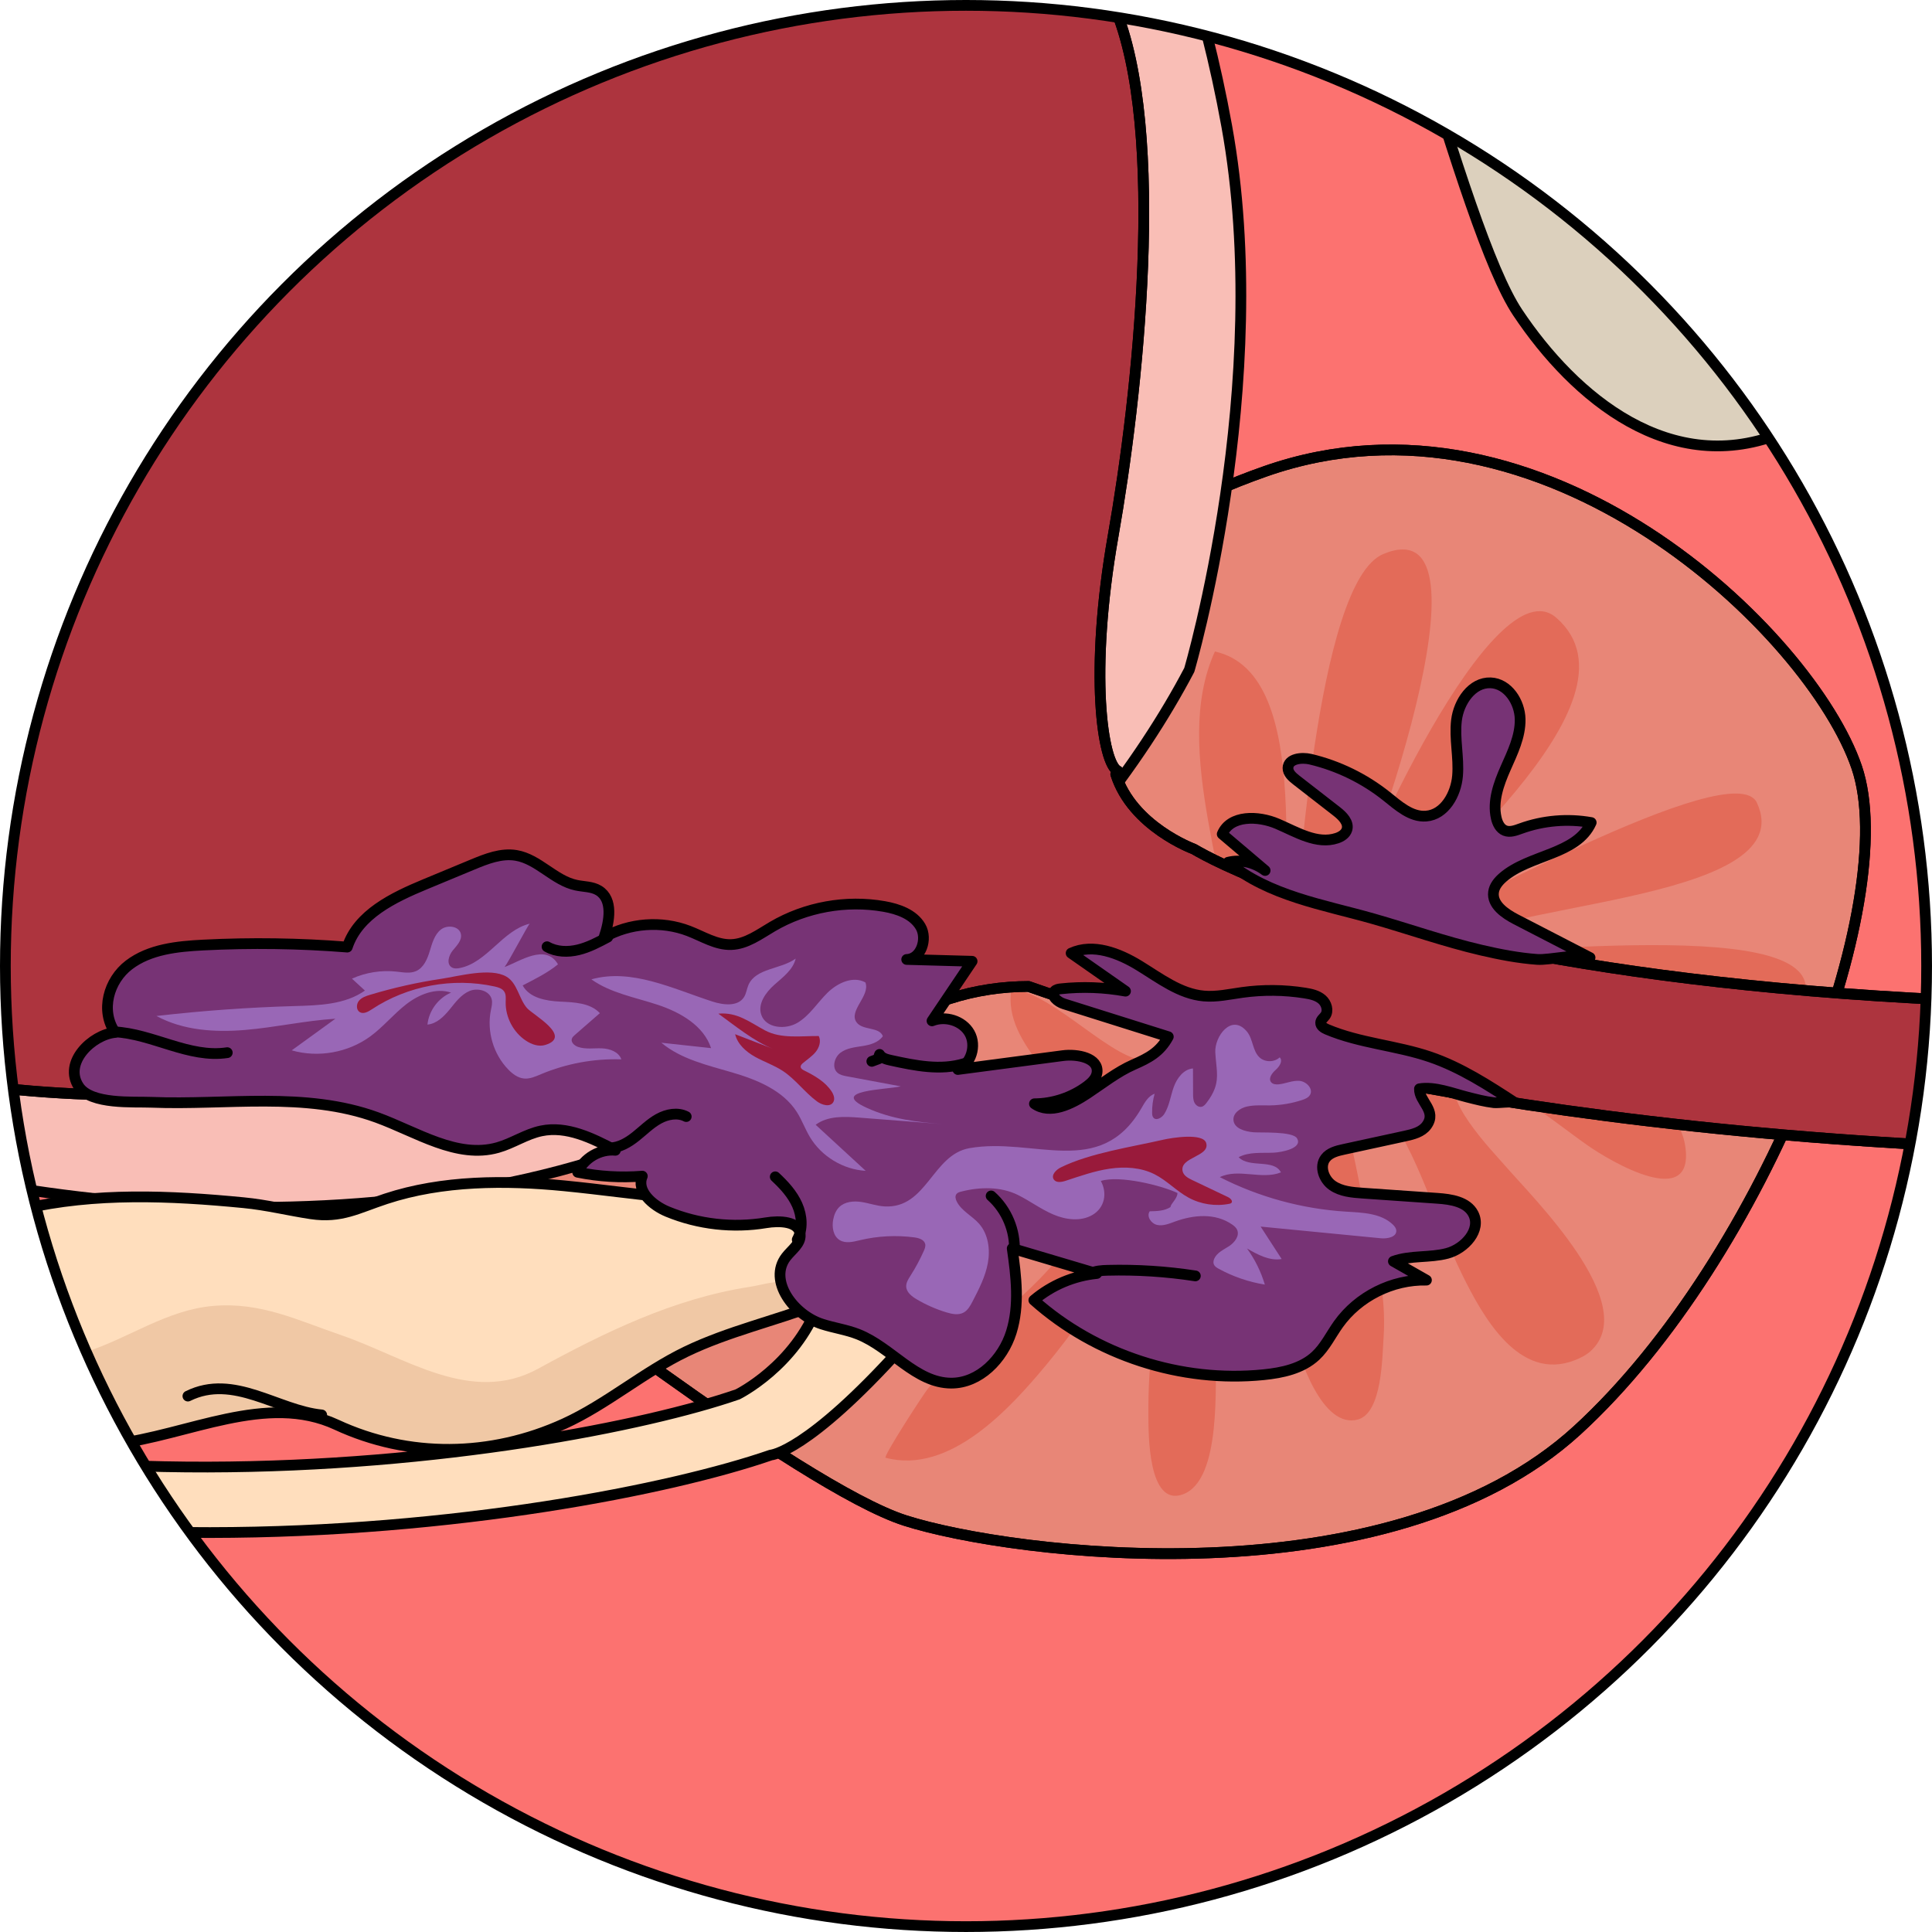
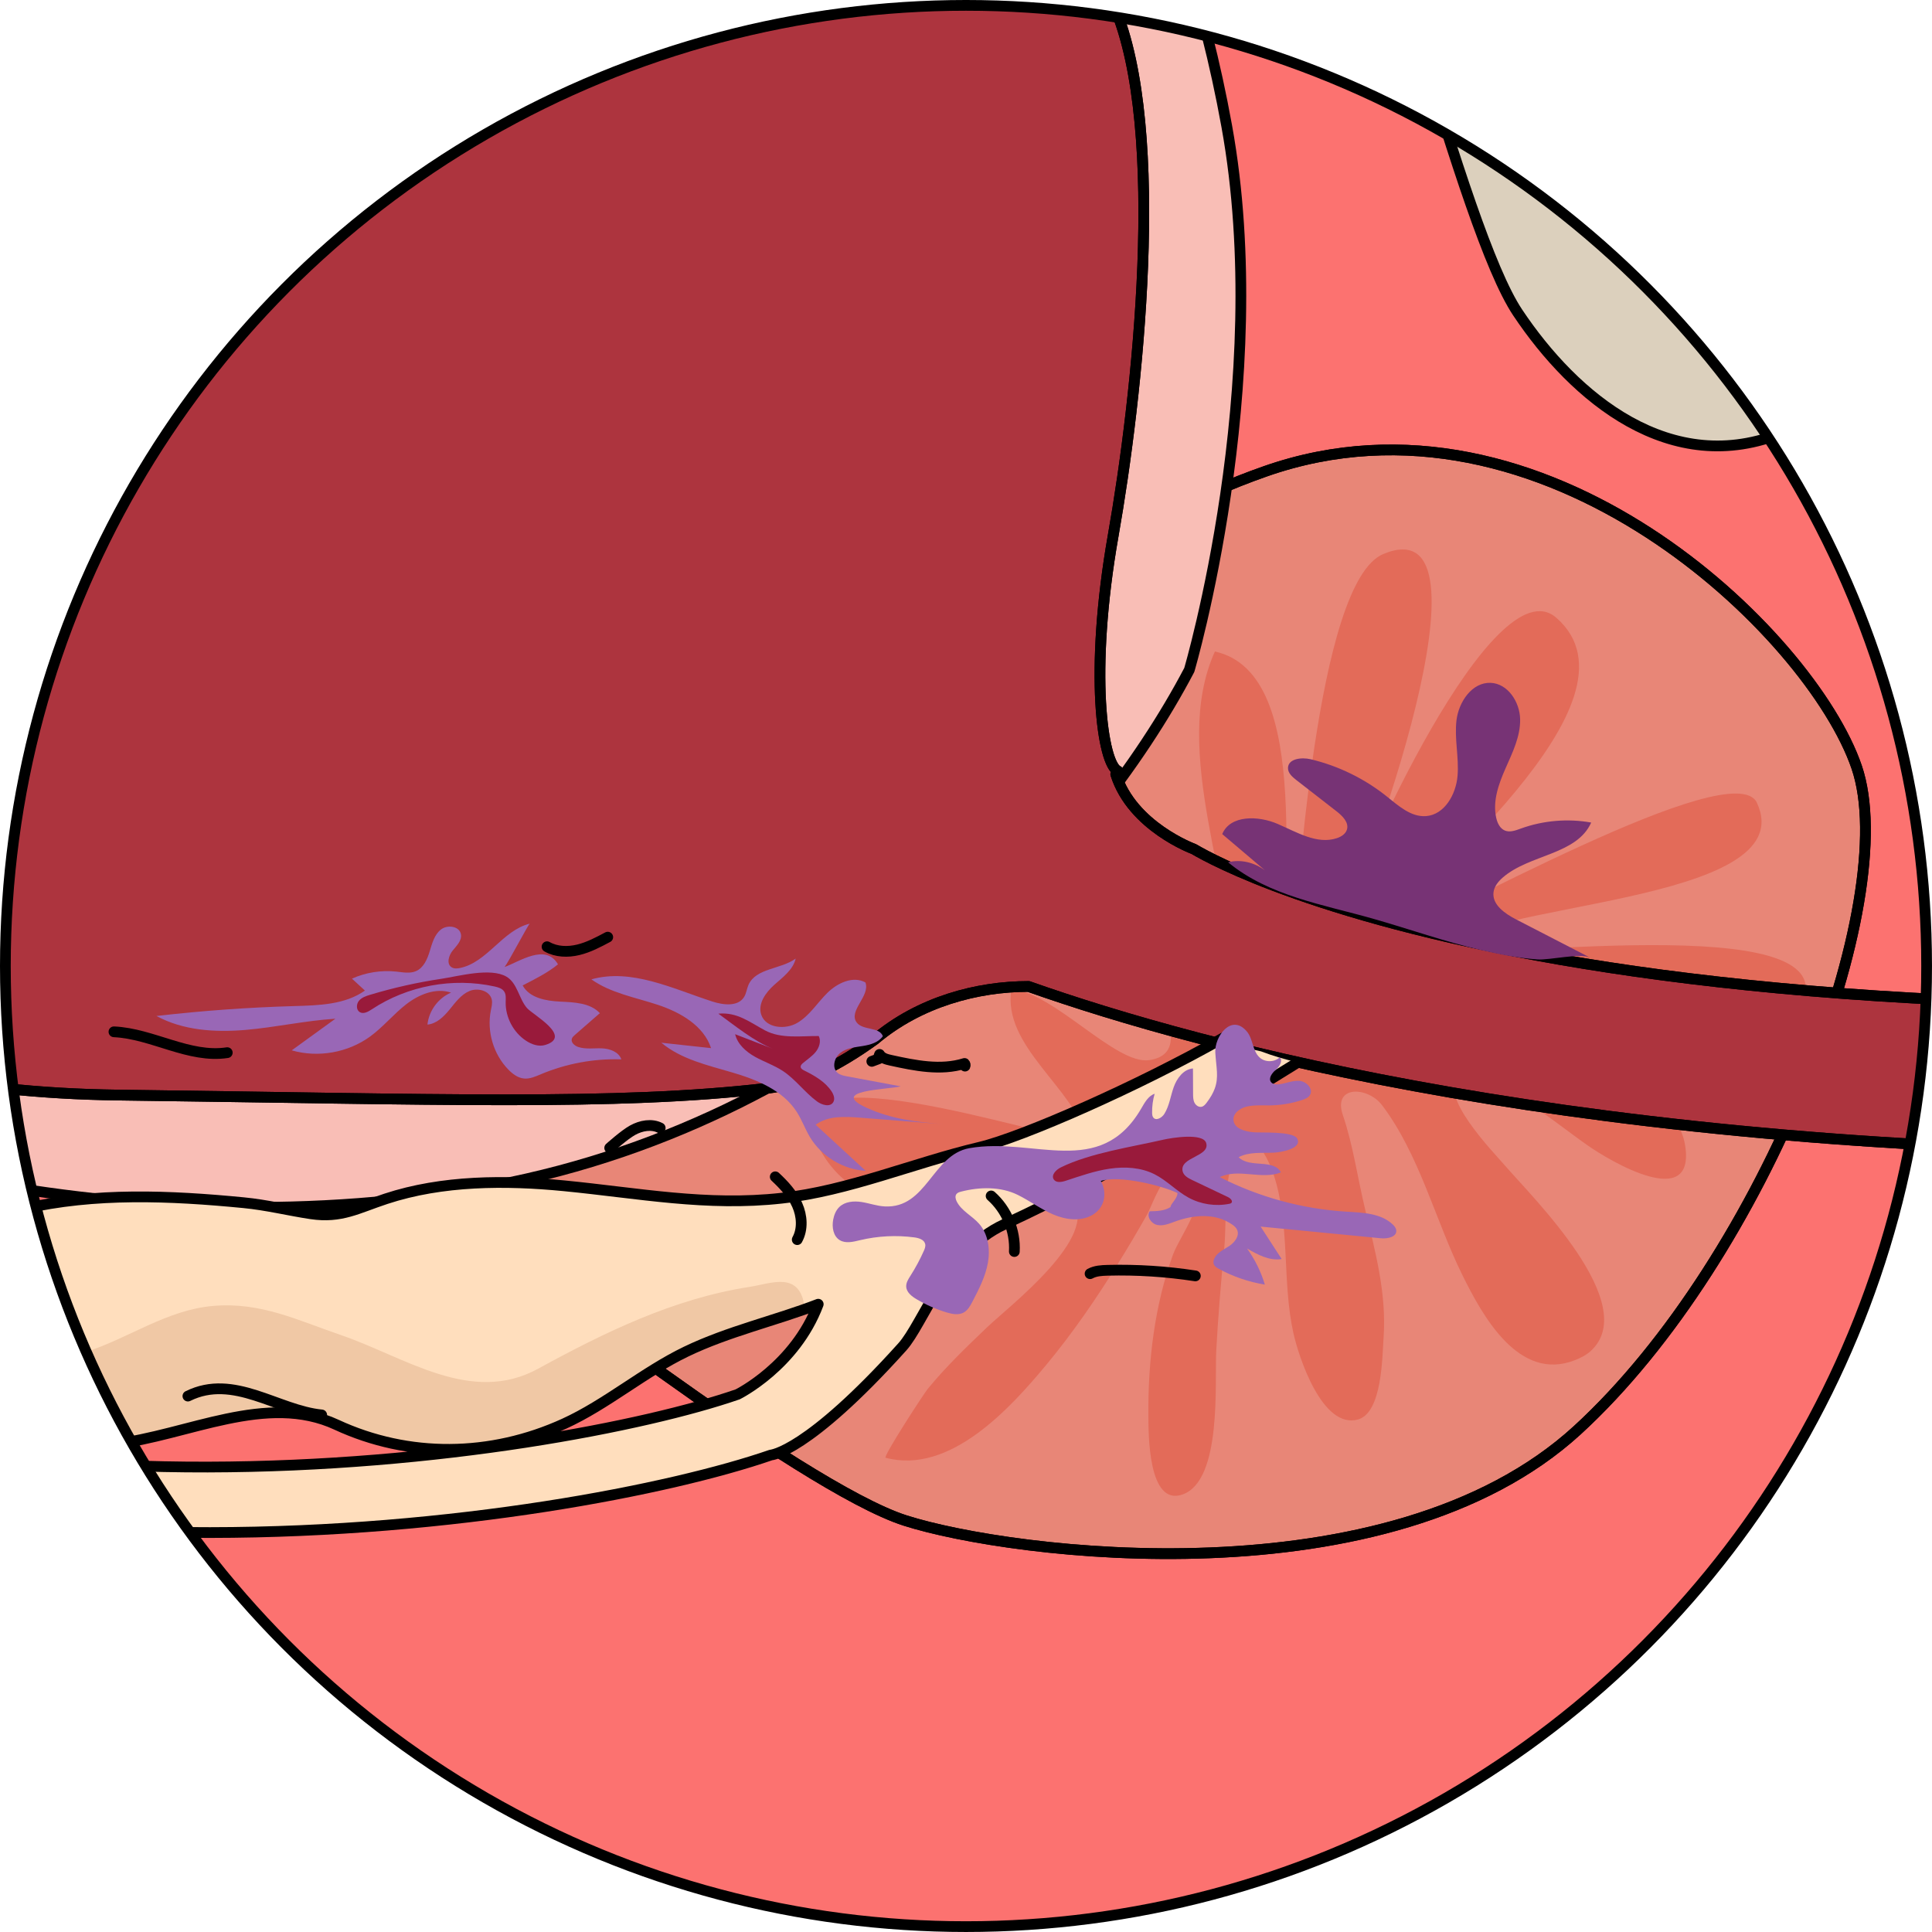
<svg xmlns="http://www.w3.org/2000/svg" xmlns:xlink="http://www.w3.org/1999/xlink" version="1.1" id="Layer_1" width="800px" height="800px" viewBox="0 0 179.921 179.921" enable-background="new 0 0 179.921 179.921" xml:space="preserve">
  <g>
    <circle fill="#FC7270" cx="89.96" cy="89.96" r="89.46" />
    <g>
      <defs>
        <circle id="SVGID_1_" cx="89.96" cy="89.96" r="89.46" />
      </defs>
      <clipPath id="SVGID_2_">
        <use xlink:href="#SVGID_1_" overflow="visible" />
      </clipPath>
      <g clip-path="url(#SVGID_2_)">
        <g>
          <g>
            <path fill="#E88677" stroke="#000000" stroke-linecap="round" stroke-linejoin="round" stroke-miterlimit="10" d="       M46.446,116.478c0,0,28.006,21.987,37.868,25.13c9.864,3.144,45.023,7.666,62.578-8.421       c17.555-16.083,30.251-49.357,26.011-61.755c-4.24-12.407-29.116-36.629-55.07-27.538c-25.951,9.091-43.633,33.88-43.633,33.88       S61.675,90.718,60.561,90.972C59.447,91.227,33.671,106.867,46.446,116.478z" />
            <path fill="#E36B59" d="M76.66,107.564c2.521,4.083,7.096,5.168,11.612,5.046c2.216-0.063,4.886-0.109,7.016-0.744       c1.525-0.458,3.089-1.989,4.573-0.106c2.645,3.363-5.855,9.858-7.916,11.827c-1.924,1.836-3.852,3.688-5.542,5.747       c-0.399,0.489-4.203,6.35-3.929,6.421c5.99,1.605,11.624-4.631,14.986-8.68c2.439-2.94,4.606-6.099,6.62-9.341       c0.947-1.519,1.858-3.062,2.74-4.624c0.634-1.131,2.134-6.049,4.275-3.394c1.552,1.926-1.178,5.277-1.856,7.121       c-1.723,4.714-2.337,9.979-2.294,14.995c0.012,1.621-0.047,8.492,3.191,7.341c3.692-1.319,2.972-10.426,3.13-13.409       c0.174-3.206,0.444-6.413,0.75-9.611c0.239-2.521-0.123-6.671,1.161-8.914c1.486-2.596,2.993,0.806,3.435,2.157       c1.566,4.757,0.763,9.905,1.84,14.76c0.474,2.145,2.676,8.993,6.029,8.03c2.245-0.65,2.241-5.857,2.369-7.658       c0.282-4.048-0.767-7.971-1.711-11.87c-0.717-2.971-1.128-6.013-2.085-8.821c-0.953-2.799,2.328-2.666,3.651-0.916       c3.48,4.592,4.952,10.696,7.478,15.813c1.891,3.833,5.273,9.999,10.508,7.924c0.515-0.204,1.037-0.466,1.446-0.842       c4.765-4.346-5.461-14.337-8.043-17.34c-0.928-1.08-6.499-6.804-4.076-8.241c1.327-0.783,4.89,1.613,5.965,2.275       c2.022,1.245,3.872,2.744,5.81,4.115c2.108,1.492,10.152,6.268,9.132,0.008c-0.585-3.594-4.766-5.865-7.865-7.024       c-3.019-1.131-6.237-1.852-9.13-3.296c-1.895-0.944-4.676-2.513-1.174-3.23c2.926-0.599,5.61,0.019,8.519,0.329       c3.856,0.411,8.538,0.568,12.137,2.142c2.715,1.194,5.796,1.758,7.834-1.159c6.988-9.999-27.879-5.019-32.69-5.912       c2.419-4.502,33.475-4.193,29.061-13.722c-2.155-4.651-29.59,10.915-35.161,12.994c2.821-5.109,25.538-22.339,16.47-30.232       c-5.825-5.066-18.522,23.095-20.125,28.72c2.181-3.735,15.255-39.322,4.025-34.652c-6.297,2.615-7.961,32.495-8.672,38.97       c-1.454-6.601,2.537-27.773-7.014-29.891c-4.205,9.302,1.957,22.108,1.738,32.103c-4.121-2.643-4.532-10.469-8.582-12.383       c-6.053-2.854-3.385,3.187-2.239,5.947c1.086,2.619,8.457,11.585,2.972,12.387c-3.116,0.466-8.807-6.252-12.839-6.624       c-0.887,5.336,5.841,9.169,7.123,14.078C97.703,106.284,69.75,96.359,76.66,107.564z" />
            <path fill="none" stroke="#000000" stroke-linecap="round" stroke-linejoin="round" stroke-miterlimit="10" d="M46.446,116.478       c0,0,28.006,21.987,37.868,25.13c9.864,3.144,45.023,7.666,62.578-8.421c17.555-16.083,30.251-49.357,26.011-61.755       c-4.24-12.407-29.116-36.629-55.07-27.538c-25.951,9.091-43.633,33.88-43.633,33.88S61.675,90.718,60.561,90.972       C59.447,91.227,33.671,106.867,46.446,116.478z" />
            <path fill="#F9BEB6" d="M110.755,62.389c0,0,7.84-26.614,3.488-50.641c-4.354-24.019-13.589-36.864-20.152-56.149       c-6.564-19.285-7.695-34.546-7.025-56.325c0.669-21.783-4.166-40.9-10.148-45.273c-5.978-4.369-39.714,15.934-68.763,53.878       C-20.896-54.177-58.114,1.82-62.836,32.282c-4.722,30.463,9.451,55.35,24.819,65.056c15.368,9.701,50.631,19.399,83.975,13.088       C79.302,104.119,101.708,79.638,110.755,62.389z" />
            <path fill="none" stroke="#000000" stroke-linecap="round" stroke-linejoin="round" stroke-miterlimit="10" d="M110.755,62.389       c0,0,7.84-26.614,3.488-50.641c-4.354-24.019-13.589-36.864-20.152-56.149c-6.564-19.285-7.695-34.546-7.025-56.325       c0.669-21.783-4.166-40.9-10.148-45.273c-5.978-4.369-39.714,15.934-68.763,53.878C-20.896-54.177-58.114,1.82-62.836,32.282       c-4.722,30.463,9.451,55.35,24.819,65.056c15.368,9.701,50.631,19.399,83.975,13.088       C79.302,104.119,101.708,79.638,110.755,62.389z" />
            <path fill="#F2E8D9" d="M126.693-123.37c-5.246,2.251-22.519,7.204-22.719,36.719c-0.196,29.519,10.559,45.677,17.449,59.778       c6.888,14.098,14.648,48.088,19.918,55.985c5.272,7.9,14.264,15.496,24.761,11.146c10.494-4.342,21.818-41.244,17.275-77.231       c-4.539-35.99-12.894-53.585-23.337-70.384C149.596-124.153,134.684-126.796,126.693-123.37z" />
            <path fill="#DCD0BD" d="M159.85,14.136c-15.349-3.707-13.789-17.762-16.185-29.981c-4.185-21.325-16.987-35.078-29.543-51.721       c-4.017-5.324-8.253-10.708-10.109-16.878c0.345,28.106,10.698,43.832,17.41,57.57c6.888,14.098,14.648,48.088,19.918,55.985       c5.272,7.9,14.264,15.496,24.761,11.146c7.599-3.148,15.629-23.369,17.758-47.955c-1.535,3.845-3.516,7.509-6.139,10.872       C172.875,9.388,168.447,16.215,159.85,14.136z" />
            <path fill="none" stroke="#000000" stroke-linecap="round" stroke-linejoin="round" stroke-miterlimit="10" d="M126.693-123.37       c-5.246,2.251-22.519,7.204-22.719,36.719c-0.196,29.519,10.559,45.677,17.449,59.778       c6.888,14.098,14.648,48.088,19.918,55.985c5.272,7.9,14.264,15.496,24.761,11.146c10.494-4.342,21.818-41.244,17.275-77.231       c-4.539-35.99-12.894-53.585-23.337-70.384C149.596-124.153,134.684-126.796,126.693-123.37z" />
            <g>
-               <path fill="#E36B59" d="M571.179,83.874c3.999,0.321,7.145-1.535,8.188-2.478c1.433-1.296,2.995-4.24,3.257-6.135        c0.652-4.706,0.783-3.469-0.429-7.963c-2.739-10.136-8.29-16.38-16.727-22.915c-5.131-3.977-11.475-7.047-17.588-9.188        c-23.304-8.159-52.618-18.663-59.827-13.338c-5.824,4.295-6.213,6.632-8.785,13.401c-1.779,4.678-0.609,15.64-3.59,19.027        c-3.424,3.887-19.471,2.623-24.563,2.94c-45.784,2.889-92.026,0.873-137.777-1.723c-12.959-0.736-25.916-1.484-38.888-1.922        c-8.353-0.282-16.674-1.421-25.027-1.758c-9.302-0.372-21.309-1.899-29.926,1.531c-5.669,2.255-11.647,6.425-15.74,10.919        c-2.132,2.339-6.436,10.24-6.661,15.2c-0.017,0.029-0.043,0.051-0.061,0.08c-2.942,4.952-2.208,11.978-3.907,17.414        c-1.656,5.301-4.616,8.93-8.419,12.91c-8.096,8.47-6.43,16.12-1.715,26.068c2.952,6.227,8.071,10.461,14.482,12.835        c20.949,7.756,47.912-1.36,67.855-7.934c62.822-20.702,133.335-29.092,159.237-28.756c25.902,0.341,53.741-1.546,56.167,3.782        c2.423,5.328,2.596,8.605,10.506,11.076c7.908,2.474,23.797-2.247,42.895-1.48c2.236,0.09,4.471,0.11,6.71,0.039        c8.58-0.27,25.643-3.723,34.278-13.076c2.629-2.848,6.147-11.201,4.888-15.065c-1.717-5.274-10.942-7.325-14.564-12.097        c-0.348-0.458-0.662-0.93-0.961-1.406C568.551,83.849,570.892,83.851,571.179,83.874z" />
              <path fill="none" stroke="#000000" stroke-linecap="round" stroke-linejoin="round" stroke-miterlimit="10" d="        M571.179,83.874c3.999,0.321,7.145-1.535,8.188-2.478c1.433-1.296,2.995-4.24,3.257-6.135        c0.652-4.706,0.783-3.469-0.429-7.963c-2.739-10.136-8.29-16.38-16.727-22.915c-5.131-3.977-11.475-7.047-17.588-9.188        c-23.304-8.159-52.618-18.663-59.827-13.338c-5.824,4.295-6.213,6.632-8.785,13.401c-1.779,4.678-0.609,15.64-3.59,19.027        c-3.424,3.887-19.471,2.623-24.563,2.94c-45.784,2.889-92.026,0.873-137.777-1.723c-12.959-0.736-25.916-1.484-38.888-1.922        c-8.353-0.282-16.674-1.421-25.027-1.758c-9.302-0.372-21.309-1.899-29.926,1.531c-5.669,2.255-11.647,6.425-15.74,10.919        c-2.132,2.339-6.436,10.24-6.661,15.2c-0.017,0.029-0.043,0.051-0.061,0.08c-2.942,4.952-2.208,11.978-3.907,17.414        c-1.656,5.301-4.616,8.93-8.419,12.91c-8.096,8.47-6.43,16.12-1.715,26.068c2.952,6.227,8.071,10.461,14.482,12.835        c20.949,7.756,47.912-1.36,67.855-7.934c62.822-20.702,133.335-29.092,159.237-28.756c25.902,0.341,53.741-1.546,56.167,3.782        c2.423,5.328,2.596,8.605,10.506,11.076c7.908,2.474,23.797-2.247,42.895-1.48c2.236,0.09,4.471,0.11,6.71,0.039        c8.58-0.27,25.643-3.723,34.278-13.076c2.629-2.848,6.147-11.201,4.888-15.065c-1.717-5.274-10.942-7.325-14.564-12.097        c-0.348-0.458-0.662-0.93-0.961-1.406C568.551,83.849,570.892,83.851,571.179,83.874z" />
              <path fill="#AD343E" stroke="#000000" stroke-linecap="round" stroke-linejoin="round" stroke-miterlimit="10" d="        M258.343,90.614c-111.609,10.741-146.644-11.283-147.179-11.549c0,0-5.724-2.096-7.256-6.967        c0.119-0.174,0.202-0.297,0.202-0.297c-1.449-0.646-2.695-9.138-0.437-21.955c2.259-12.818,5.021-37.678,0.106-49.231        c-4.913-11.561-24.706-48.746-25.203-69.44c-0.497-20.691,4.594-56.345-5.44-61.857c-10.034-5.512-46.021,21.799-89.153,87.07        C-59.144,21.657-55.836,56.391-47.127,73.069c9.269,17.758,28.491,28.533,58.161,28.912c29.67,0.38,46.315,1.006,60.428-0.634        c3.197-0.372,6.62-2.098,10.003-4.538c4.164-3.516,9.537-4.943,14.313-4.943l0.002-0.002        c16.23,5.732,52.158,15.435,109.376,15.435c16.412,0,34.581-0.801,54.53-2.719c103.152-9.928,244.417-23.527,318.969-8.392        c0,0-1.631-3.343-1.48-7.736c0.151-4.393,1.975-6.611,1.975-6.611C502.546,66.282,362.369,80.597,258.343,90.614z" />
              <path fill="#8C1D28" d="M-22.715,71.91c-3.026-19.99,0.157-40.869,11.248-58.009C-4.581,3.253,2.838-7.392,10.304-17.654        c6.182-8.499,12.994-16.404,22.026-21.971c9.279-5.728,20.227-10.657,31.42-9.971c6.904,0.427,13.474,2.161,20.018,4.044        c-2.942-8.519-5.035-16.721-5.191-23.275c-0.497-20.691,4.594-56.345-5.44-61.857c-10.034-5.512-46.021,21.799-89.153,87.07        C-59.144,21.657-55.836,56.391-47.127,73.069c6.542,12.54,18.074,21.572,34.712,25.949        C-18.479,91.689-21.345,80.965-22.715,71.91z" />
              <path fill="none" stroke="#000000" stroke-linecap="round" stroke-linejoin="round" stroke-miterlimit="10" d="        M258.343,90.614c-111.609,10.741-146.644-11.283-147.179-11.549c0,0-5.724-2.096-7.256-6.967        c0.119-0.174,0.202-0.297,0.202-0.297c-1.449-0.646-2.695-9.138-0.437-21.955c2.259-12.818,5.021-37.678,0.106-49.231        c-4.913-11.561-24.706-48.746-25.203-69.44c-0.497-20.691,4.594-56.345-5.44-61.857c-10.034-5.512-46.021,21.799-89.153,87.07        C-59.144,21.657-55.836,56.391-47.127,73.069c9.269,17.758,28.491,28.533,58.161,28.912c29.67,0.38,46.315,1.006,60.428-0.634        c3.197-0.372,6.62-2.098,10.003-4.538c4.164-3.516,9.537-4.943,14.313-4.943l0.002-0.002        c16.23,5.732,52.158,15.435,109.376,15.435c16.412,0,34.581-0.801,54.53-2.719c103.152-9.928,244.417-23.527,318.969-8.392        c0,0-1.629-3.447-1.48-7.736c0.149-4.289,1.975-6.611,1.975-6.611C502.546,66.282,362.369,80.597,258.343,90.614z" />
            </g>
            <path fill="#FFDEBD" d="M3.253-90.218c11.669-6.515,33.074-13.561,55.736-21.027c18.432-6.072,37.492-12.348,51.404-18.436       c31.122-13.62,49.468-2.212,64.435,27.55C188.441-75.071,216.492,28.547,228.17,118.8       c11.408,88.17,3.927,127.723,1.895,139.359c-2.032,11.643-7.519,27.926-7.519,27.926l1.298-3.567l1.926-3.618l1.609-3.59       l1.973-2.987l2.263-3.332l2.31-2.697l2.627-2.725l2.619-2.725l2.674-2.095l2.676-2.102l3.005-1.809l3.038-1.496l3.06-1.19       l3.06-1.178l3.108-0.56l3.132-0.243l9.089-0.716l3.782,0.023l3.49,0.356l2.897,0.72l2.6,1.053l2.316,1.398l2.367,2.024       l3.786,4.115l3.402,3.194l1.717,1.754l1.086,1.809l1.106,2.118l0.824,2.455l0.996,4.647l0.579,3.418l-0.429,2.553l-0.75,2.584       l-0.863,1.01l-0.887,0.697l-1.206,0.724l-1.233,0.415l-2.48,0.505l-2.529-0.113l-2.582-0.744l-2.265-0.771l-1.351-1.151       l-0.674-0.58l-0.364-0.599l-3.373,1.206l-5.565,1.378l-2.799,0.536l-3.128,0.239l-2.87-0.399l-2.891-0.72l-0.458,2.239       l-1.104,1.973l-1.709,2.337l-2.048,2.051l-2.357,2.079l-2.361,2.071l-2.406,1.449l-2.433,1.131l0.121,1.566l-0.456,2.243       l-1.055,2.604l-1.374,2.623l-1.398,2.318l-1.707,2.337l-1.758,1.711l-0.914,0.388l-0.914,0.387l0.986,0.552l0.705,0.893       l0.693,0.889l0.395,0.916l0.501,2.482l-0.112,2.525l-0.125,2.525l-0.425,2.556l-0.654,3.833l1.088,1.805l0.803,2.138       l0.219,2.819l-0.121,2.529l-0.088,2.842l-0.437,2.56l-1.245,4.189l1.738,2.067l1.444,2.404l0.438,1.546l0.435,1.543       l-0.041,3.465l1.349,1.155l1.039,1.182l0.744,1.511l0.75,1.519l1.21,3.371l1.186,3.058l2.314,1.39l1.715,1.758l1.374,1.468       l0.75,1.515l0.746,1.515l0.435,1.542l0.489,2.173l5.761,1.12l1.953,0.795l1.952,0.795l1.323,0.838l1.014,0.865l0.675,0.579       l0.388,0.912l0.076,0.948l-0.509,1.609l-1.104,1.977l-0.893,0.701l-1.177,1.03l-1.521,0.756l-1.852,0.458l-1.856,0.458       l-2.509,0.196l-2.842-0.094l-3.181-0.38l-3.521-0.665l-4.195-1.249l-3.592-1.609l-3.304-1.95l-3.328-2.259l-3.014-2.286       l-2.725-2.619l-2.729-2.627l-2.416-2.646l-2.431-2.956l-2.128-2.983l-1.811-3.011l-1.832-3.32l-1.519-3.347l-2.76-7.031       l-2.126-7.074l-1.552-7.756l-0.899-7.489l-0.611-7.826l0.014-7.877l0.35-7.591l0.67-7.607l1.292-7.658l1.317-7.352l4.97-17.081       c0,0,2.717-9.404,4.974-19.379c2.257-9.975,9.991-48.691-1.28-135.792C210.807,31.456,182.59-73.321,169.457-99.43       c-13.456-26.755-28.603-37.02-56.652-24.743c-14.17,6.201-33.37,12.524-51.934,18.639       C38.492-98.162,17.349-91.201,6.182-84.968C-16.193-72.483-76.1-12.407-71.206,70.657       c1.313,22.268,10.422,39.205,27.072,50.335c35.862,23.975,95.818,14.752,112.832,8.86c0,0,5.336-2.635,7.501-8.394       c-4.015,1.547-8.38,2.521-12.315,4.42c-3.933,1.895-7.382,4.898-11.33,6.702c-6.881,3.144-14.523,3.206-21.215,0.102       c-6.534-3.034-13.793,0.979-20.769,1.813c-8.785,1.049-20.612-0.865-24.559-9.791c-2.87-6.483,11.79-11.103,16.122-12.113       c6.718-1.562,13.753-1.245,20.546-0.587c2.169,0.207,4.175,0.716,6.288,1.034c2.811,0.415,4.338-0.528,6.965-1.394       c5.264-1.734,11.136-1.746,16.6-1.213c6.943,0.677,13.272,1.934,20.26,1.155c6.272-0.697,12.273-3.285,18.443-4.745       c3.91-0.927,14.551-5.591,22.337-9.993c1.263,0.432,2.549,0.794,3.856,1.061c1.126,0.423,2.281,0.773,3.444,1.024       c-6.412,4.007-16.889,10.236-27.368,15.098c-5.405,2.507-7.523,9.234-9.476,11.402c-8.864,9.85-12.236,10.07-12.236,10.07       c-18.479,6.397-81.078,16.028-119.269-9.51c-18.299-12.23-28.302-30.733-29.731-54.982       C-82.272-14.929-20.004-77.244,3.253-90.218z" />
            <g>
              <path fill="#F0C8A5" d="M69.785,119.847c-7.037,1.084-13.513,4.246-19.675,7.619c-6.248,3.418-12.389-1.094-18.363-3.136        c-4.044-1.384-7.482-3.105-11.933-2.711c-4.264,0.374-7.81,2.987-11.774,4.273c-4.492,1.454-10.304,1.406-14.789-0.057        c-2.046-0.667-5.113-2.672-6.867-5.09c-0.756,1.22-0.998,2.541-0.372,3.958c3.946,8.926,15.773,10.841,24.559,9.791        c6.976-0.834,14.235-4.847,20.769-1.813c2.425,1.126,4.978,1.82,7.572,2.118c2.977-0.141,5.953-0.301,8.881-0.585        c1.613-0.393,3.208-0.924,4.763-1.635c3.948-1.805,7.397-4.808,11.33-6.702c3.512-1.695,7.356-2.672,11.001-3.958        c0.008-0.325-0.021-0.648-0.119-0.965C74.017,118.52,71.668,119.558,69.785,119.847z" />
              <path fill="#F0C8A5" d="M57.87,132.71c2.997-0.495,6.34-1.106,9.052-2.279C64.484,131.181,61.426,131.964,57.87,132.71z" />
            </g>
            <path fill="none" stroke="#000000" stroke-linecap="round" stroke-linejoin="round" stroke-miterlimit="10" d="M113.898,96.666       c-7.811,4.453-18.7,9.234-22.663,10.173c-6.17,1.46-12.172,4.048-18.443,4.745c-6.988,0.779-13.317-0.478-20.26-1.155       c-5.463-0.533-11.336-0.521-16.6,1.214c-2.627,0.865-4.154,1.809-6.965,1.394c-2.112-0.317-4.119-0.826-6.287-1.034       c-6.793-0.658-13.828-0.975-20.546,0.587c-4.332,1.01-18.992,5.63-16.122,12.113c3.946,8.926,15.773,10.841,24.559,9.791       c6.976-0.834,14.235-4.847,20.769-1.813c6.693,3.105,14.335,3.042,21.215-0.102c3.948-1.805,7.397-4.808,11.33-6.702       c3.935-1.899,8.3-2.874,12.315-4.42c-2.165,5.759-7.501,8.394-7.501,8.394c-17.015,5.892-76.971,15.116-112.832-8.86       c-16.65-11.13-25.759-28.067-27.072-50.335C-76.1-12.407-16.192-72.483,6.182-84.968c11.168-6.233,32.31-13.194,54.689-20.566       c18.565-6.115,37.764-12.438,51.935-18.639c28.049-12.277,43.196-2.012,56.652,24.743       c13.133,26.109,41.35,130.886,52.749,219.001c11.271,87.101,3.537,125.816,1.28,135.792       c-2.257,9.976-4.974,19.379-4.974,19.379l-4.97,17.081l-1.317,7.352l-1.292,7.658l-0.669,7.607l-0.35,7.591l-0.014,7.877       l0.611,7.826l0.898,7.489l1.552,7.756l2.126,7.074l2.76,7.031l1.519,3.347l1.832,3.32l1.811,3.011l2.128,2.983l2.431,2.956       l2.416,2.647l2.729,2.627l2.725,2.619l3.015,2.286l3.328,2.259l3.304,1.95l3.592,1.609l4.195,1.249l3.521,0.665l3.181,0.38       l2.842,0.094l2.509-0.196l1.856-0.458l1.852-0.458l1.521-0.756l1.177-1.03l0.893-0.701l1.104-1.977l0.509-1.609l-0.076-0.948       l-0.388-0.912l-0.675-0.579l-1.014-0.865l-1.323-0.838l-1.952-0.795l-1.954-0.795l-5.761-1.12l-0.489-2.173l-0.435-1.542       l-0.746-1.515l-0.75-1.515l-1.374-1.468l-1.715-1.758l-2.314-1.39l-1.186-3.058l-1.21-3.371l-0.75-1.519l-0.744-1.511       l-1.039-1.182l-1.349-1.155l0.041-3.465l-0.435-1.543l-0.438-1.546l-1.445-2.404l-1.738-2.067l1.245-4.189l0.437-2.56       l0.088-2.842l0.121-2.529l-0.219-2.819l-0.803-2.138l-1.088-1.805l0.654-3.833l0.425-2.556l0.125-2.525l0.112-2.525       l-0.501-2.482l-0.395-0.916l-0.693-0.889l-0.705-0.893l-0.986-0.552l0.914-0.387l0.914-0.388l1.758-1.711l1.707-2.337       l1.398-2.318l1.374-2.623l1.055-2.604l0.456-2.243l-0.121-1.566l2.433-1.131l2.406-1.449l2.361-2.071l2.357-2.079l2.048-2.051       l1.709-2.337l1.104-1.973l0.458-2.239l2.891,0.72l2.87,0.399l3.128-0.239l2.799-0.536l5.565-1.378l3.373-1.206l0.364,0.599       l0.673,0.579l1.351,1.151l2.265,0.771l2.582,0.744l2.529,0.113l2.48-0.505l1.233-0.415l1.206-0.724l0.887-0.697l0.863-1.01       l0.75-2.584l0.429-2.553l-0.579-3.418l-0.996-4.647l-0.824-2.455l-1.106-2.118l-1.086-1.809l-1.717-1.754l-3.402-3.195       l-3.786-4.115l-2.366-2.024l-2.316-1.398l-2.6-1.053l-2.897-0.72l-3.49-0.356l-3.782-0.023l-9.089,0.716l-3.132,0.243       l-3.109,0.56l-3.06,1.178l-3.059,1.19l-3.038,1.496l-3.005,1.809l-2.676,2.102l-2.674,2.094l-2.619,2.725l-2.627,2.725       l-2.31,2.697l-2.263,3.332l-1.973,2.987l-1.609,3.59l-1.926,3.617l-1.298,3.567c0,0,5.487-16.282,7.519-27.926       c2.032-11.635,9.513-51.189-1.895-139.359c-11.679-90.253-39.729-193.871-53.342-220.931       c-14.967-29.762-33.313-41.17-64.435-27.55c-13.912,6.088-32.972,12.364-51.404,18.436       C36.327-103.78,14.922-96.733,3.253-90.218c-23.257,12.974-85.525,75.29-80.461,161.228       c1.429,24.25,11.432,42.752,29.731,54.982c38.191,25.538,100.79,15.907,119.269,9.51c0,0,3.373-0.219,12.236-10.07       c1.954-2.169,4.072-8.895,9.476-11.402c10.478-4.862,20.956-11.091,27.368-15.098" />
            <path fill="none" stroke="#000000" stroke-linecap="round" stroke-linejoin="round" stroke-miterlimit="10" d="M29.958,131.767       c-4.111-0.399-8.182-3.872-12.459-1.754" />
-             <path fill="#773375" d="M12.016,89.857c1.925-1.462,4.481-1.724,6.896-1.848c4.474-0.229,8.963-0.166,13.429,0.19       c1.004-3.055,4.298-4.624,7.269-5.858c1.466-0.609,2.932-1.217,4.398-1.826c1.294-0.537,2.674-1.085,4.056-0.854       c2.068,0.347,3.543,2.338,5.595,2.775c0.708,0.151,1.482,0.116,2.099,0.495c1.354,0.831,1.008,2.861,0.492,4.363       c2.373-1.349,5.355-1.572,7.902-0.591c1.299,0.5,2.552,1.308,3.943,1.262c1.414-0.046,2.623-0.961,3.844-1.677       c3.101-1.819,6.856-2.494,10.397-1.871c1.314,0.231,2.715,0.725,3.39,1.876c0.675,1.151,0.045,3.024-1.288,3.058       c2.03,0.056,4.061,0.112,6.091,0.169c-1.245,1.85-2.489,3.699-3.734,5.549c1.244-0.5,2.843-0.024,3.501,1.144       c0.658,1.168,0.146,2.878-1.095,3.385c3.258-0.43,6.516-0.86,9.774-1.289c1.37-0.181,3.369,0.214,3.187,1.584       c-0.07,0.522-0.486,0.924-0.907,1.241c-1.408,1.057-3.161,1.647-4.921,1.657c1.45,1.025,3.424,0.04,4.906-0.939       c1.4-0.925,2.793-2.036,4.324-2.707c1.392-0.611,2.461-1.161,3.237-2.599c-3.246-1.022-6.491-2.043-9.737-3.065       c-0.555-0.175-1.24-0.744-0.855-1.18c0.14-0.159,0.37-0.194,0.58-0.217c2.005-0.217,4.041-0.143,6.025,0.219       c-1.688-1.179-3.375-2.359-5.063-3.538c2.035-0.939,4.43-0.011,6.341,1.16c1.911,1.17,3.789,2.634,6.021,2.831       c1.195,0.105,2.385-0.168,3.573-0.333c1.934-0.269,3.909-0.249,5.837,0.057c0.563,0.089,1.149,0.216,1.581,0.587       s0.641,1.061,0.31,1.524c-0.153,0.214-0.412,0.383-0.425,0.646c-0.016,0.306,0.309,0.506,0.591,0.625       c3.054,1.293,6.46,1.495,9.599,2.565c2.855,0.973,5.415,2.637,7.942,4.284c-0.277-0.18-1.593,0.025-1.993-0.022       c-0.837-0.097-1.655-0.311-2.47-0.517c-1.375-0.347-3.046-1.016-4.468-0.776c-0.046,1.191,1.669,2.047,0.667,3.418       c-0.451,0.617-1.266,0.822-2.013,0.984c-1.9,0.413-3.8,0.826-5.7,1.238c-0.633,0.137-1.32,0.309-1.71,0.826       c-0.589,0.781-0.147,1.984,0.657,2.541c0.804,0.557,1.832,0.642,2.808,0.71c2.321,0.161,4.642,0.321,6.963,0.482       c1.268,0.088,2.756,0.313,3.34,1.442c0.777,1.503-0.796,3.253-2.432,3.685s-3.417,0.163-5.007,0.74       c1.026,0.584,2.051,1.168,3.077,1.752c-3.178-0.072-6.348,1.515-8.195,4.102c-0.706,0.989-1.238,2.121-2.127,2.95       c-1.278,1.191-3.099,1.58-4.837,1.756c-7.68,0.78-15.642-1.802-21.403-6.941c1.643-1.392,3.715-2.27,5.857-2.483       c-2.623-0.779-5.247-1.558-7.87-2.337c0.372,2.596,0.697,5.295-0.085,7.799c-0.781,2.503-2.981,4.759-5.604,4.747       c-3.305-0.015-5.579-3.329-8.65-4.548c-1.091-0.433-2.27-0.592-3.386-0.954c-2.634-0.852-5.021-4.044-3.337-6.242       c0.512-0.668,1.373-1.229,1.318-2.068c-0.084-1.28-1.929-1.332-3.195-1.121c-3.07,0.512-6.281,0.148-9.159-1.038       c-1.396-0.575-2.939-1.915-2.35-3.305c-2.01,0.159-4.042,0.037-6.019-0.362c0.59-1.32,2.07-2.183,3.509-2.046       c-2.149-1.133-4.523-2.301-6.901-1.806c-1.419,0.295-2.658,1.159-4.053,1.553c-3.795,1.072-7.542-1.452-11.246-2.803       c-6.704-2.446-14.036-1.13-20.996-1.414c-1.715-0.07-5.63,0.234-6.763-1.452c-1.503-2.238,1.214-4.835,3.369-5.052       C9.32,94.108,10.112,91.303,12.016,89.857z" />
-             <path fill="none" stroke="#000000" stroke-linecap="round" stroke-linejoin="round" stroke-miterlimit="10" d="M12.016,89.857       c1.925-1.462,4.481-1.724,6.896-1.848c4.474-0.229,8.963-0.166,13.429,0.19c1.004-3.055,4.298-4.624,7.269-5.858       c1.466-0.609,2.932-1.217,4.398-1.826c1.294-0.537,2.674-1.085,4.056-0.854c2.068,0.347,3.543,2.338,5.595,2.775       c0.708,0.151,1.482,0.116,2.099,0.495c1.354,0.831,1.008,2.861,0.492,4.363c2.373-1.349,5.355-1.572,7.902-0.591       c1.299,0.5,2.552,1.308,3.943,1.262c1.414-0.046,2.623-0.961,3.844-1.677c3.101-1.819,6.856-2.494,10.397-1.871       c1.314,0.231,2.715,0.725,3.39,1.876c0.675,1.151,0.045,3.024-1.288,3.058c2.03,0.056,4.061,0.112,6.091,0.169       c-1.245,1.85-2.489,3.699-3.734,5.549c1.244-0.5,2.843-0.024,3.501,1.144c0.658,1.168,0.146,2.878-1.095,3.385       c3.258-0.43,6.516-0.86,9.774-1.289c1.37-0.181,3.369,0.214,3.187,1.584c-0.07,0.522-0.486,0.924-0.907,1.241       c-1.408,1.057-3.161,1.647-4.921,1.657c1.45,1.025,3.424,0.04,4.906-0.939c1.4-0.925,2.793-2.036,4.324-2.707       c1.392-0.611,2.461-1.161,3.237-2.599c-3.246-1.022-6.491-2.043-9.737-3.065c-0.555-0.175-1.24-0.744-0.855-1.18       c0.14-0.159,0.37-0.194,0.58-0.217c2.005-0.217,4.041-0.143,6.025,0.219c-1.688-1.179-3.375-2.359-5.063-3.538       c2.035-0.939,4.43-0.011,6.341,1.16c1.911,1.17,3.789,2.634,6.021,2.831c1.195,0.105,2.385-0.168,3.573-0.333       c1.934-0.269,3.909-0.249,5.837,0.057c0.563,0.089,1.149,0.216,1.581,0.587s0.641,1.061,0.31,1.524       c-0.153,0.214-0.412,0.383-0.425,0.646c-0.016,0.306,0.309,0.506,0.591,0.625c3.054,1.293,6.46,1.495,9.599,2.565       c2.855,0.973,5.415,2.637,7.942,4.284c-0.277-0.18-1.593,0.025-1.993-0.022c-0.837-0.097-1.655-0.311-2.47-0.517       c-1.375-0.347-3.046-1.016-4.468-0.776c-0.046,1.191,1.669,2.047,0.667,3.418c-0.451,0.617-1.266,0.822-2.013,0.984       c-1.9,0.413-3.8,0.826-5.7,1.238c-0.633,0.137-1.32,0.309-1.71,0.826c-0.589,0.781-0.147,1.984,0.657,2.541       c0.804,0.557,1.832,0.642,2.808,0.71c2.321,0.161,4.642,0.321,6.963,0.482c1.268,0.088,2.756,0.313,3.34,1.442       c0.777,1.503-0.796,3.253-2.432,3.685s-3.417,0.163-5.007,0.74c1.026,0.584,2.051,1.168,3.077,1.752       c-3.178-0.072-6.348,1.515-8.195,4.102c-0.706,0.989-1.238,2.121-2.127,2.95c-1.278,1.191-3.099,1.58-4.837,1.756       c-7.68,0.78-15.642-1.802-21.403-6.941c1.643-1.392,3.715-2.27,5.857-2.483c-2.623-0.779-5.247-1.558-7.87-2.337       c0.372,2.596,0.697,5.295-0.085,7.799c-0.781,2.503-2.981,4.759-5.604,4.747c-3.305-0.015-5.579-3.329-8.65-4.548       c-1.091-0.433-2.27-0.592-3.386-0.954c-2.634-0.852-5.021-4.044-3.337-6.242c0.512-0.668,1.373-1.229,1.318-2.068       c-0.084-1.28-1.929-1.332-3.195-1.121c-3.07,0.512-6.281,0.148-9.159-1.038c-1.396-0.575-2.939-1.915-2.35-3.305       c-2.01,0.159-4.042,0.037-6.019-0.362c0.59-1.32,2.07-2.183,3.509-2.046c-2.149-1.133-4.523-2.301-6.901-1.806       c-1.419,0.295-2.658,1.159-4.053,1.553c-3.795,1.072-7.542-1.452-11.246-2.803c-6.704-2.446-14.036-1.13-20.996-1.414       c-1.715-0.07-5.63,0.234-6.763-1.452c-1.503-2.238,1.214-4.835,3.369-5.052C9.32,94.108,10.112,91.303,12.016,89.857z" />
          </g>
        </g>
        <path fill="#9967B6" d="M113.122,101.383c0.398-1.083,0.138-1.964,0.055-3.365c-0.088-1.474,1.498-3.677,2.941-1.956     c0.583,0.694,0.516,1.805,1.184,2.417c0.506,0.464,1.373,0.459,1.873-0.011c0.322,0.322-0.022,0.854-0.363,1.155     c-0.341,0.301-0.72,0.789-0.443,1.15c0.158,0.205,0.455,0.234,0.713,0.208c0.651-0.067,1.277-0.376,1.929-0.324     c0.653,0.051,1.319,0.75,0.984,1.312c-0.152,0.255-0.451,0.378-0.734,0.471c-0.955,0.315-1.959,0.485-2.965,0.502     c-0.729,0.012-1.469-0.054-2.18,0.109c-0.627,0.144-1.296,0.612-1.248,1.254c0.059,0.794,1.071,1.07,1.864,1.139     c0.665,0.058,3.658-0.109,4.057,0.567c0.558,0.945-1.489,1.302-2.179,1.334c-1.105,0.051-2.281-0.098-3.258,0.421     c1.009,1.043,3.269,0.126,3.939,1.414c-1.788,0.717-3.964-0.404-5.694,0.444c3.642,1.857,7.668,2.957,11.748,3.211     c1.54,0.096,3.249,0.135,4.364,1.201c0.157,0.15,0.304,0.333,0.322,0.549c0.052,0.616-0.823,0.791-1.438,0.731     c-3.731-0.363-7.462-0.725-11.194-1.088c0.653,1.007,1.306,2.014,1.959,3.022c-1.132,0.19-2.232-0.407-3.225-0.983     c0.735,1.018,1.298,2.16,1.659,3.363c-1.504-0.243-2.965-0.744-4.301-1.476c-0.178-0.097-0.364-0.211-0.445-0.396     c-0.073-0.169-0.042-0.368,0.032-0.537c0.246-0.567,0.875-0.839,1.392-1.178c0.517-0.339,0.998-0.97,0.734-1.529     c-0.094-0.199-0.269-0.347-0.45-0.473c-1.587-1.106-3.617-0.907-5.327-0.283c-0.537,0.196-1.102,0.436-1.662,0.317     c-0.559-0.119-1.023-0.805-0.693-1.272c0.668-0.01,1.377-0.031,1.938-0.396c0-0.307,0.65-0.781,0.644-1.306     c-1.443-0.692-5.383-1.677-7.138-1.122c0.616,1.106,0.38,2.485-0.775,3.162c-1.086,0.636-2.48,0.458-3.638-0.034     c-1.158-0.492-2.177-1.262-3.304-1.822c-1.61-0.8-3.572-0.759-5.301-0.311c-0.159,0.041-0.328,0.094-0.427,0.224     c-0.148,0.193-0.084,0.473,0.025,0.69c0.443,0.885,1.438,1.336,2.089,2.08c0.848,0.969,1.042,2.378,0.813,3.646     c-0.229,1.268-0.83,2.433-1.423,3.577c-0.211,0.407-0.446,0.839-0.852,1.052c-0.475,0.249-1.053,0.133-1.567-0.021     c-0.978-0.294-1.92-0.708-2.798-1.229c-0.454-0.269-0.939-0.645-0.965-1.173c-0.018-0.371,0.2-0.706,0.399-1.019     c0.469-0.735,0.883-1.505,1.239-2.302c0.091-0.204,0.18-0.427,0.131-0.645c-0.092-0.413-0.595-0.565-1.014-0.62     c-1.679-0.222-3.398-0.134-5.046,0.258c-0.632,0.151-1.34,0.336-1.896,0c-0.612-0.369-0.747-1.215-0.612-1.917     c0.083-0.43,0.25-0.858,0.563-1.165c0.523-0.513,1.341-0.584,2.066-0.473c0.724,0.111,1.425,0.372,2.157,0.412     c3.927,0.218,4.447-4.811,7.892-5.423c5.995-1.065,12.159,2.915,16.008-3.692c0.32-0.548,0.649-1.173,1.25-1.377     c-0.167,0.576-0.247,1.176-0.236,1.775c0.003,0.156,0.016,0.323,0.113,0.444c0.265,0.329,0.799,0.017,1.024-0.341     c0.468-0.748,0.576-1.66,0.873-2.491s0.915-1.672,1.795-1.743c0.003,0.788,0.006,1.575,0.01,2.363     c0.001,0.28,0.005,0.571,0.128,0.822c0.123,0.251,0.404,0.449,0.676,0.382c0.194-0.048,0.334-0.212,0.454-0.371     C112.739,102.21,112.975,101.783,113.122,101.383z" />
        <path fill="#9967B6" d="M83.882,101.168c-1.67-0.311-3.339-0.622-5.009-0.933c-0.313-0.058-0.641-0.124-0.881-0.333     c-0.544-0.475-0.294-1.434,0.283-1.868c0.577-0.434,1.338-0.505,2.05-0.619c0.713-0.113,1.482-0.326,1.894-0.919     c-0.336-0.893-1.873-0.514-2.442-1.281c-0.8-1.076,1.289-2.467,0.817-3.722c-1.152-0.638-2.611,0.048-3.547,0.974     c-0.936,0.926-1.65,2.11-2.782,2.782c-1.132,0.673-2.937,0.506-3.368-0.738c-0.352-1.015,0.398-2.071,1.199-2.787     c0.801-0.716,1.759-1.406,2.002-2.452c-1.397,1.012-3.715,0.875-4.399,2.459c-0.157,0.364-0.196,0.779-0.405,1.117     c-0.566,0.917-1.934,0.753-2.959,0.42c-3.692-1.198-7.525-3.11-11.262-2.063c1.807,1.283,4.074,1.671,6.177,2.368     c2.103,0.697,4.276,1.932,4.97,4.036c-1.544-0.168-3.088-0.336-4.632-0.503c1.844,1.542,4.291,2.089,6.597,2.767     c2.306,0.678,4.719,1.654,6.017,3.678c0.476,0.742,0.772,1.586,1.225,2.342c1.082,1.806,3.091,3.022,5.193,3.143     c-1.553-1.43-3.106-2.859-4.659-4.289c1.128-0.845,2.673-0.774,4.078-0.665c2.644,0.206,5.287,0.411,7.931,0.617     c-2.534-0.197-4.916-0.462-7.265-1.537C77.11,101.518,82.638,101.48,83.882,101.168z" />
        <path fill="#9967B6" d="M48.673,91.769c0.63,1.164,2.156,1.443,3.478,1.507s2.808,0.109,3.712,1.076     c-0.776,0.677-1.553,1.353-2.329,2.03c-0.116,0.101-0.238,0.211-0.282,0.359c-0.101,0.337,0.248,0.641,0.58,0.755     c0.702,0.24,1.469,0.103,2.21,0.132c0.741,0.029,1.582,0.324,1.82,1.026c-2.555-0.083-5.126,0.392-7.482,1.382     c-0.507,0.213-1.034,0.455-1.582,0.402c-0.571-0.055-1.062-0.425-1.462-0.836c-1.384-1.424-2.012-3.543-1.628-5.491     c0.066-0.335,0.16-0.677,0.091-1.011c-0.173-0.835-1.299-1.141-2.084-0.808c-0.785,0.333-1.31,1.066-1.849,1.726     c-0.539,0.661-1.209,1.321-2.058,1.398c0.13-1.288,1.005-2.473,2.197-2.977c-1.421-0.474-2.99,0.167-4.174,1.085     c-1.184,0.918-2.139,2.108-3.348,2.993c-2.07,1.514-4.85,2.008-7.315,1.299c1.356-0.982,2.711-1.964,4.067-2.946     c-2.821,0.178-5.595,0.809-8.411,1.046s-5.772,0.048-8.255-1.301c4.265-0.491,8.551-0.8,12.842-0.923     c2.277-0.066,4.712-0.128,6.572-1.443c-0.402-0.371-0.804-0.742-1.207-1.112c1.292-0.579,2.739-0.808,4.147-0.654     c0.612,0.067,1.258,0.199,1.822-0.048c0.706-0.309,1.046-1.106,1.271-1.843c0.225-0.737,0.436-1.543,1.039-2.024     c0.603-0.48,1.734-0.324,1.871,0.435c0.104,0.58-0.398,1.065-0.77,1.521c-0.372,0.456-0.597,1.237-0.101,1.555     c0.221,0.142,0.507,0.123,0.764,0.072c2.553-0.509,3.984-3.523,6.516-4.132c-0.12,0.029-1.983,3.596-2.345,4.036     c1.41-0.51,3.821-2.231,4.973-0.25C51.002,90.597,49.786,91.196,48.673,91.769z" />
        <path fill="#991A3B" d="M110.134,109.073c0.091,0.408,0.511,0.64,0.889,0.82c1.116,0.532,2.233,1.063,3.349,1.595     c0.222,0.106,0.477,0.381,0.294,0.545c-0.048,0.043-0.113,0.058-0.176,0.071c-1.283,0.26-2.656,0.054-3.806-0.573     c-1.127-0.614-2.022-1.601-3.168-2.178c-1.27-0.639-2.761-0.724-4.168-0.518c-1.407,0.206-2.758,0.685-4.109,1.129     c-0.379,0.125-0.882,0.208-1.103-0.124c-0.274-0.412,0.213-0.908,0.658-1.126c2.734-1.341,6.559-1.893,9.538-2.578     c0.791-0.182,3.7-0.652,3.994,0.302C112.716,107.712,109.839,107.743,110.134,109.073z" />
        <path fill="#991A3B" d="M76.248,96.481c0.237,0.475,0.05,1.066-0.283,1.479c-0.333,0.413-0.791,0.703-1.194,1.047     c-0.107,0.092-0.22,0.208-0.209,0.349c0.012,0.162,0.178,0.261,0.324,0.334c0.969,0.481,1.954,1.04,2.551,1.942     c0.198,0.3,0.347,0.7,0.163,1.008c-0.294,0.493-1.059,0.27-1.521-0.072c-1.145-0.846-1.993-2.055-3.182-2.837     c-0.806-0.53-1.735-0.841-2.577-1.311c-0.842-0.471-1.636-1.169-1.859-2.107c1.171,0.452,2.341,0.904,3.512,1.355     c-1.695-0.654-3.604-2.201-5.073-3.269c1.762-0.16,2.911,0.792,4.342,1.558C72.736,96.757,74.6,96.47,76.248,96.481z" />
        <path fill="#991A3B" d="M50.779,97.313c-0.602,0.185-1.26-0.043-1.786-0.389c-1.187-0.78-1.93-2.193-1.901-3.612     c0.007-0.329,0.046-0.685-0.131-0.963c-0.188-0.296-0.561-0.406-0.903-0.481c-3.889-0.857-8.114-0.071-11.434,2.128     c-0.337,0.223-0.767,0.467-1.116,0.263c-0.346-0.203-0.337-0.745-0.083-1.056c0.254-0.311,0.659-0.446,1.044-0.562     c2.175-0.656,4.397-1.154,6.643-1.49c1.598-0.239,4.571-1.07,6.055-0.196c1.021,0.601,1.157,2.061,1.91,2.923     C49.623,94.504,53.348,96.522,50.779,97.313z" />
        <path fill="none" stroke="#000000" stroke-linecap="round" stroke-linejoin="round" stroke-miterlimit="10" d="M94.462,116.551     c0.109-1.932-0.712-3.896-2.162-5.177" />
        <path fill="none" stroke="#000000" stroke-linecap="round" stroke-linejoin="round" stroke-miterlimit="10" d="M74.244,115.443     c0.539-0.977,0.451-2.21-0.001-3.23c-0.453-1.02-1.229-1.861-2.046-2.621" />
-         <path fill="none" stroke="#000000" stroke-linecap="round" stroke-linejoin="round" stroke-miterlimit="10" d="M56.779,106.902     c0.898-0.014,1.72-0.502,2.423-1.062s1.343-1.21,2.128-1.646c0.785-0.436,1.78-0.628,2.576-0.212" />
+         <path fill="none" stroke="#000000" stroke-linecap="round" stroke-linejoin="round" stroke-miterlimit="10" d="M56.779,106.902     s1.343-1.21,2.128-1.646c0.785-0.436,1.78-0.628,2.576-0.212" />
        <path fill="none" stroke="#000000" stroke-linecap="round" stroke-linejoin="round" stroke-miterlimit="10" d="M56.597,87.274     c-0.881,0.47-1.773,0.944-2.744,1.179c-0.97,0.235-2.042,0.208-2.909-0.287" />
        <path fill="none" stroke="#000000" stroke-linecap="round" stroke-linejoin="round" stroke-miterlimit="10" d="M89.867,99.283     c0.04-0.08,0.021-0.185-0.043-0.246c-2.218,0.694-4.613,0.199-6.884-0.299c-0.39-0.086-0.824-0.201-1.029-0.544     c-0.058,0.126-0.084,0.266-0.076,0.404c-0.215,0.081-0.43,0.161-0.645,0.242" />
        <path fill="none" stroke="#000000" stroke-linecap="round" stroke-linejoin="round" stroke-miterlimit="10" d="M101.515,118.614     c0.492-0.271,1.077-0.301,1.639-0.316c2.73-0.069,5.466,0.106,8.165,0.522" />
        <path fill="none" stroke="#000000" stroke-linecap="round" stroke-linejoin="round" stroke-miterlimit="10" d="M10.611,96.089     c3.599,0.168,6.992,2.485,10.554,1.942" />
        <path fill="#773375" d="M148.078,89.178c-2.296-1.185-4.592-2.37-6.888-3.555c-1.045-0.54-2.257-1.376-2.102-2.542     c0.072-0.542,0.445-0.998,0.857-1.357c2.49-2.173,6.888-2.105,8.238-5.122c-2.186-0.391-4.474-0.195-6.562,0.562     c-0.478,0.173-1.007,0.376-1.477,0.182c-0.454-0.188-0.693-0.689-0.803-1.168c-0.358-1.561,0.224-3.173,0.871-4.639     c0.647-1.465,1.385-2.966,1.353-4.567c-0.032-1.601-1.148-3.319-2.748-3.381c-1.727-0.067-2.969,1.765-3.178,3.481     c-0.209,1.716,0.241,3.454,0.098,5.177c-0.142,1.723-1.205,3.618-2.929,3.752c-1.403,0.109-2.577-0.963-3.676-1.841     c-2.069-1.654-4.507-2.843-7.083-3.455c-0.845-0.201-2.089-0.051-2.103,0.818c-0.007,0.469,0.398,0.826,0.768,1.114     c1.255,0.976,2.511,1.951,3.766,2.927c0.548,0.426,1.161,1.038,0.953,1.7c-0.127,0.405-0.531,0.658-0.933,0.792     c-1.847,0.615-3.744-0.565-5.533-1.334c-1.788-0.769-4.394-0.843-5.145,0.953c1.332,1.13,2.663,2.26,3.995,3.391     c-0.978-0.744-2.276-1.067-3.45-0.765c3.8,3.145,8.882,3.942,13.48,5.25c3.375,0.961,6.692,2.14,10.113,2.936     c1.712,0.399,3.447,0.734,5.203,0.861C144.316,89.431,147.2,88.725,148.078,89.178z" />
-         <path fill="none" stroke="#000000" stroke-linecap="round" stroke-linejoin="round" stroke-miterlimit="10" d="M148.078,89.178     c-2.296-1.185-4.592-2.37-6.888-3.555c-1.045-0.54-2.257-1.376-2.102-2.542c0.072-0.542,0.445-0.998,0.857-1.357     c2.49-2.173,6.888-2.105,8.238-5.122c-2.186-0.391-4.474-0.195-6.562,0.562c-0.478,0.173-1.007,0.376-1.477,0.182     c-0.454-0.188-0.693-0.689-0.803-1.168c-0.358-1.561,0.224-3.173,0.871-4.639c0.647-1.465,1.385-2.966,1.353-4.567     c-0.032-1.601-1.148-3.319-2.748-3.381c-1.727-0.067-2.969,1.765-3.178,3.481c-0.209,1.716,0.241,3.454,0.098,5.177     c-0.142,1.723-1.205,3.618-2.929,3.752c-1.403,0.109-2.577-0.963-3.676-1.841c-2.069-1.654-4.507-2.843-7.083-3.455     c-0.845-0.201-2.089-0.051-2.103,0.818c-0.007,0.469,0.398,0.826,0.768,1.114c1.255,0.976,2.511,1.951,3.766,2.927     c0.548,0.426,1.161,1.038,0.953,1.7c-0.127,0.405-0.531,0.658-0.933,0.792c-1.847,0.615-3.744-0.565-5.533-1.334     c-1.788-0.769-4.394-0.843-5.145,0.953c1.332,1.13,2.663,2.26,3.995,3.391c-0.978-0.744-2.276-1.067-3.45-0.765     c3.8,3.145,8.882,3.942,13.48,5.25c3.375,0.961,6.692,2.14,10.113,2.936c1.712,0.399,3.447,0.734,5.203,0.861     C144.316,89.431,147.2,88.725,148.078,89.178z" />
      </g>
    </g>
    <circle fill="none" stroke="#000000" stroke-linecap="round" stroke-linejoin="round" stroke-miterlimit="10" cx="89.96" cy="89.96" r="89.46" />
  </g>
</svg>